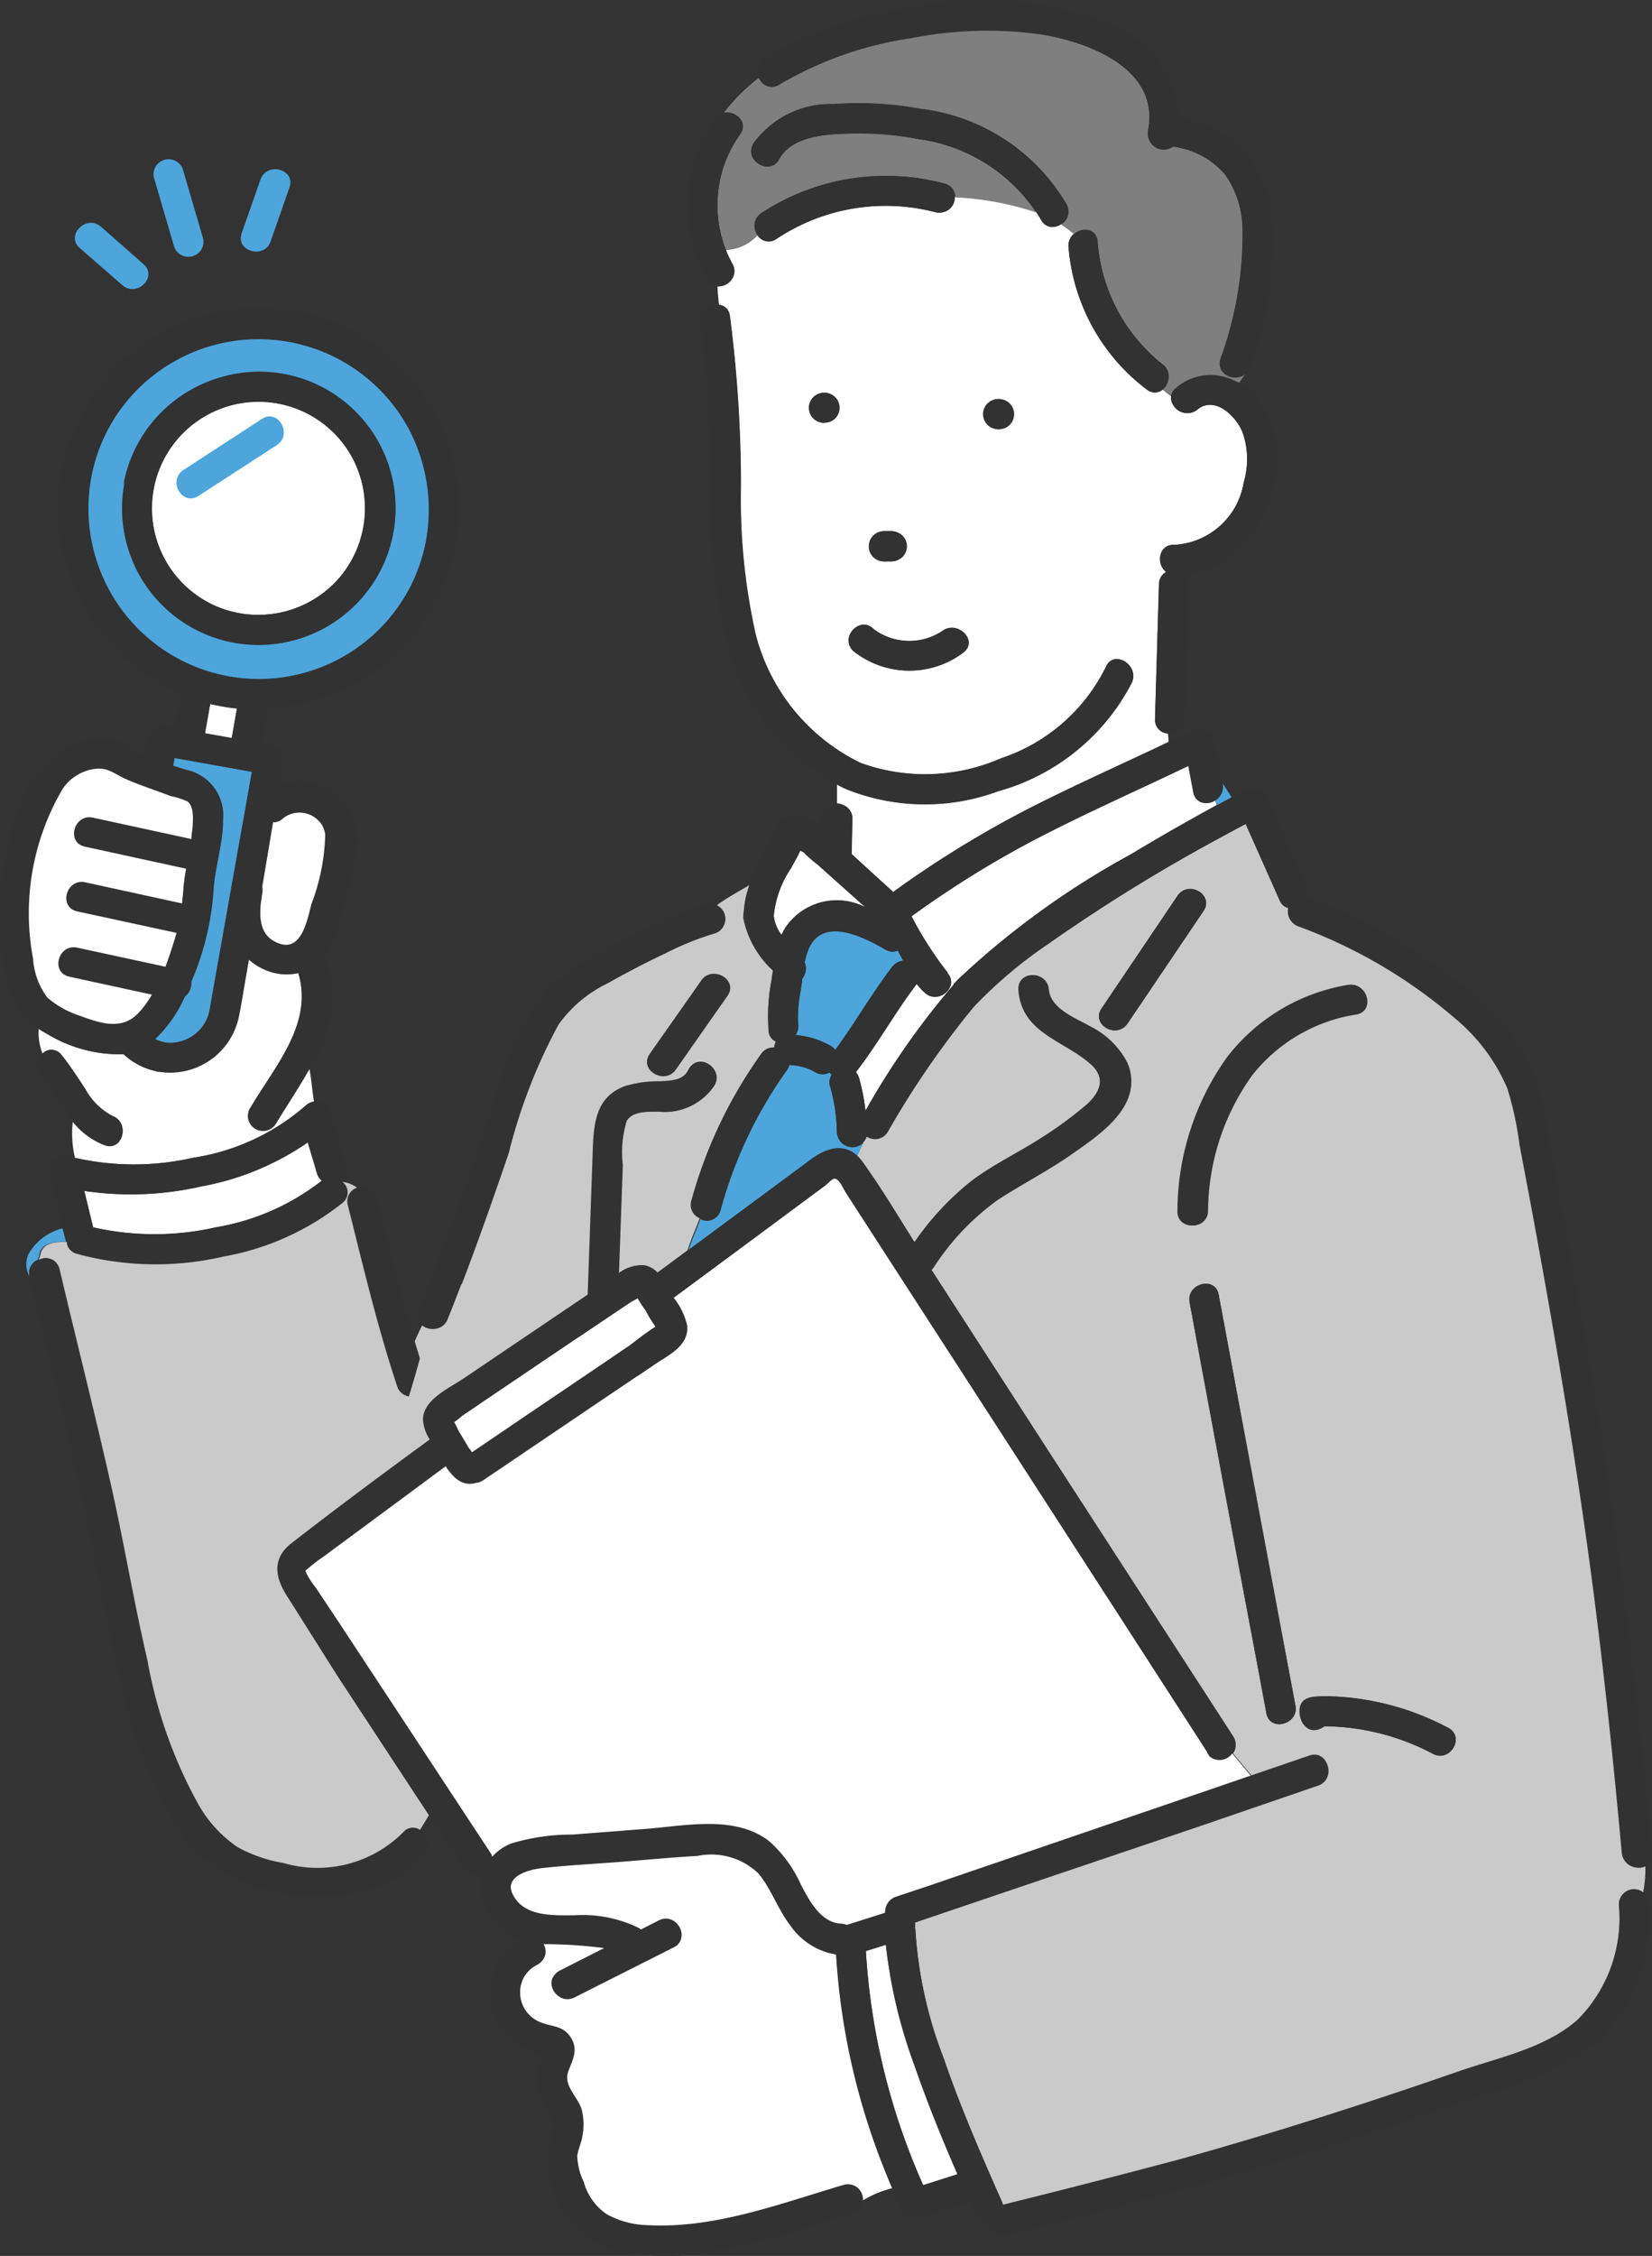
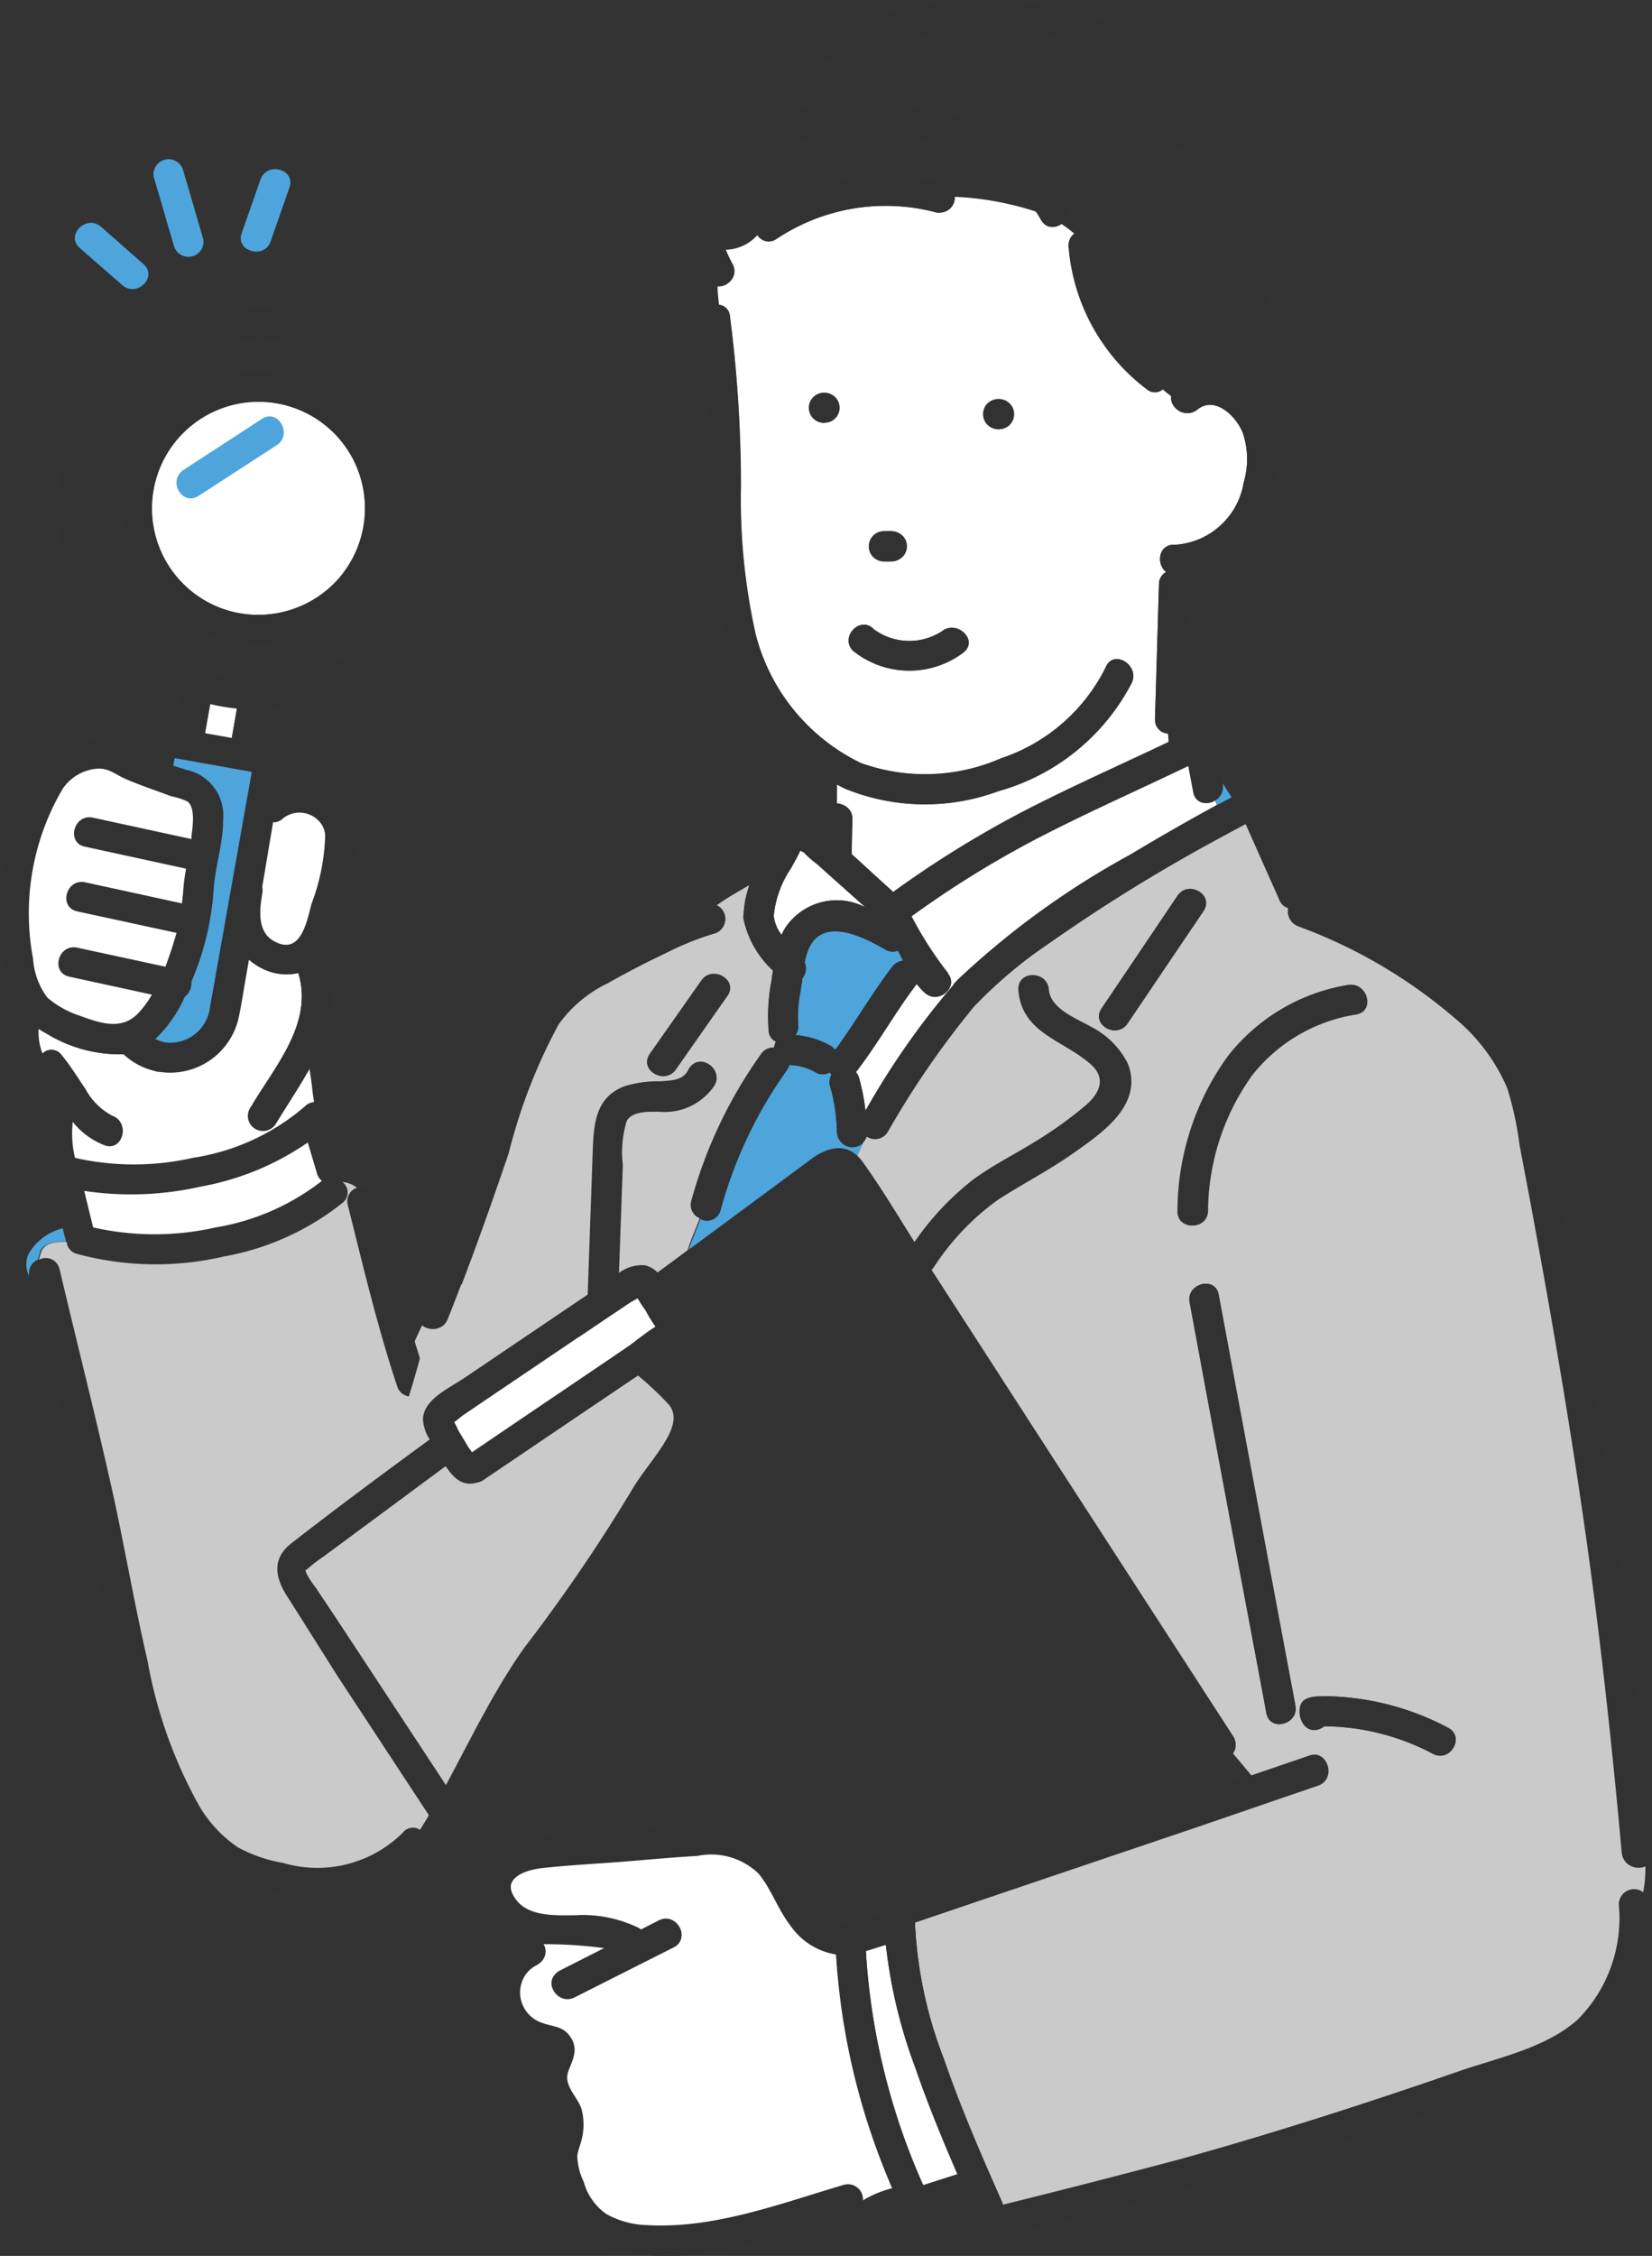
<svg xmlns="http://www.w3.org/2000/svg" viewBox="0 0 149.86 204.58">
  <rect x="0" y="0" width="149.86" height="204.58" fill="#333333" stroke="none" />
  <defs>
    <style>.cls-1{fill:#fff;}.cls-2{fill:#4da5dc;}.cls-3{fill:#323232;}.cls-4{fill:#cacaca;}.cls-5{fill:#7f7f7f;}</style>
  </defs>
  <g id="レイヤー_2" data-name="レイヤー 2">
    <g id="レイヤー_1-2" data-name="レイヤー 1">
      <g id="グループ_313" data-name="グループ 313">
        <g id="グループ_197" data-name="グループ 197">
          <g id="グループ_194" data-name="グループ 194">
            <path id="パス_6751" data-name="パス 6751" class="cls-1" d="M31.8,41.23a9.67,9.67,0,1,0-1,11.14A9.73,9.73,0,0,0,31.8,41.23Z" />
            <path id="パス_6752" data-name="パス 6752" class="cls-1" d="M23.76,80.37a1.62,1.62,0,0,1,0,.62c-.23,1.38-.53,3.42,1,4.32,2.5,1.44,3.05-1.64,3.5-3.35a18.89,18.89,0,0,0,1.24-6.25,2.4,2.4,0,0,0-3.89-1.64,1.36,1.36,0,0,1-.88.36Q24.29,77.4,23.76,80.37Z" />
            <path id="パス_6753" data-name="パス 6753" class="cls-1" d="M22.76,100.41c2.19-3.72,5.69-7.58,4.3-12.16a4.87,4.87,0,0,1-3.29-.42,5.28,5.28,0,0,1-1.19-.8l-.25,1.46c-.22,1.23-.4,2.48-.66,3.71a6.36,6.36,0,0,1-7.21,5l-.18,0L14,97.11a6.2,6.2,0,0,1-2.78-1.5,12.68,12.68,0,0,1-7-1.88,6.38,6.38,0,0,1-.71-.43,5.22,5.22,0,0,0,.35,2.25,1.12,1.12,0,0,1,1.59,0l.13.15c.8,1,1.46,2,2.17,3.1a5.92,5.92,0,0,0,2.45,2.43c1.64.61.93,3.24-.72,2.63a6.82,6.82,0,0,1-2.88-2.12A9.69,9.69,0,0,0,6.8,105,24.11,24.11,0,0,0,17.49,105a20.13,20.13,0,0,0,10.18-4.68,1.33,1.33,0,0,1,.82-.38c-.17-1-.23-2-.42-3-.92,1.66-2,3.27-3,4.89a1.37,1.37,0,1,1-2.35-1.4Z" />
            <path id="パス_6754" data-name="パス 6754" class="cls-2" d="M3.44,114.24c.07-.25.15-.52.21-.78.4-.8,1.4-.86,2.33-.84,0,0,0,0,0-.06l-.29-1.17a4.93,4.93,0,0,0-3.11,2.35,2.29,2.29,0,0,0,.12,2.07v0A1.31,1.31,0,0,1,3.44,114.24Z" />
            <path id="パス_6755" data-name="パス 6755" class="cls-1" d="M28.74,106.36l-.82-2.75a24.87,24.87,0,0,1-9.71,4A28.7,28.7,0,0,1,7.64,108l.81,3.31a25.14,25.14,0,0,0,11.12,0,21.3,21.3,0,0,0,9.54-4.15l.09-.07A1.28,1.28,0,0,1,28.74,106.36Z" />
            <path id="パス_6756" data-name="パス 6756" class="cls-1" d="M19.07,63.76l-.48,2.73,2.43.43.35-2,.13-.75A18.13,18.13,0,0,1,19.07,63.76Z" />
-             <path id="パス_6757" data-name="パス 6757" class="cls-2" d="M36.86,38.36a15.46,15.46,0,1,0-1.65,17.83A15.48,15.48,0,0,0,36.86,38.36Zm-5.41,17.2A12.38,12.38,0,0,1,11.25,44c0-.06,0-.11,0-.16a.85.85,0,0,1,0-.17A12.39,12.39,0,1,1,31.45,55.56Z" />
            <path id="パス_6758" data-name="パス 6758" class="cls-3" d="M40.51,39.73A18.2,18.2,0,1,0,14.22,61.8a17.62,17.62,0,0,0,2.22,1.1c-.05.34-.09.67-.15,1L15.91,66l-.84-.15a1.38,1.38,0,0,0-1.67,1c-.1.54-.19,1.08-.29,1.62L12.17,68c-.3-.13,0,0,.14.06a5.51,5.51,0,0,0-.88-.57A5.22,5.22,0,0,0,9.24,67,6.94,6.94,0,0,0,5,68.37a14,14,0,0,0-4.19,8,27.61,27.61,0,0,0-.61,10,19.13,19.13,0,0,0,1.06,4.42,5.52,5.52,0,0,0,2.23,2.5,4.7,4.7,0,0,1,.44-1.64,4.7,4.7,0,0,0-.44,1.64c.24.16.48.3.72.43a12.66,12.66,0,0,0,7,1.88A6.2,6.2,0,0,0,14,97.1l.25.07.18,0a6.37,6.37,0,0,0,7.21-5c.25-1.23.44-2.47.66-3.71L22.58,87a5.07,5.07,0,0,0,1.19.8,4.87,4.87,0,0,0,3.29.42c1.39,4.58-2.11,8.44-4.3,12.16a1.36,1.36,0,0,0,2.35,1.38c.95-1.62,2-3.23,3-4.88q-.06-.32-.15-.63.09.32.15.63a11.42,11.42,0,0,0,1.54-9.65,1.43,1.43,0,0,0-.25-.43,9.43,9.43,0,0,0,1.42-3.49c.78-2.88,2.48-6.69,1-9.61a5.2,5.2,0,0,0-6.45-2.57l.33-1.9a1.38,1.38,0,0,0-.95-1.68l-1-.18c.16-1.06.3-2.12.48-3.16a18.5,18.5,0,0,0,11-4.25A18.31,18.31,0,0,0,40.51,39.73ZM6.3,88.58l7.5,1.63a9.21,9.21,0,0,1-1.2,1.64c-1.53,1.64-3.5.94-5.42.25a8.74,8.74,0,0,1-2.87-1.61A6.63,6.63,0,0,1,3.05,87,22.15,22.15,0,0,1,5.7,71.54a4.14,4.14,0,0,1,3-1.8c1.1-.12,1.7.46,2.62.88,1.34.62,2.8,1.07,4.19,1.59a7.12,7.12,0,0,1,1.5.49c.59.45.5,1.57.46,2.21a10.57,10.57,0,0,1-.12,1.25L8.44,74.22c-1.71-.38-2.44,2.25-.72,2.63l9.18,2A15.46,15.46,0,0,0,16.63,81c0,.33-.06.65-.1,1L7.74,80.05C6,79.68,5.3,82.3,7,82.68l9,1.95c-.18.65-.38,1.29-.59,1.91-.13.38-.27.77-.42,1.16L7,86c-1.72-.4-2.45,2.23-.73,2.61Zm12.9,2c-.06.32-.11.65-.17,1a3.64,3.64,0,0,1-4,3,5.14,5.14,0,0,1-.94-.3,11.93,11.93,0,0,0,2.68-3.84,1.55,1.55,0,0,0,.6-1.37,25.25,25.25,0,0,0,2-8.06c.1-2.23.91-4.37.88-6.62a4.24,4.24,0,0,0-3.34-4.54c-.39-.11-.79-.23-1.19-.37l.13-.68,7,1.25Zm-.61-24,.48-2.73a18.13,18.13,0,0,0,2.43.41l-.13.75-.35,2Zm6.22,8a1.28,1.28,0,0,0,.87-.37,2.41,2.41,0,0,1,3.38.4,2.39,2.39,0,0,1,.51,1.24A18.88,18.88,0,0,1,28.34,82c-.46,1.71-1,4.79-3.5,3.35-1.57-.9-1.27-2.95-1.05-4.32a1.61,1.61,0,0,0,0-.62l1-5.94Zm10.4-18.25a15.49,15.49,0,1,1,1.65-17.83,15.67,15.67,0,0,1-1.65,17.82Z" />
            <path id="パス_6759" data-name="パス 6759" class="cls-3" d="M23.48,33.7a12.53,12.53,0,0,0-12.17,9.94c0,.06,0,.11,0,.17s0,.11,0,.16A12.38,12.38,0,1,0,23.48,33.7ZM20.05,55.16a9.67,9.67,0,1,1,12.46-5.65,10,10,0,0,1-1.69,2.86,9.78,9.78,0,0,1-10.77,2.79Z" />
            <path id="パス_6760" data-name="パス 6760" class="cls-2" d="M22.84,70l-7-1.25-.12.69,1.18.37a4.23,4.23,0,0,1,3.34,4.54c0,2.25-.78,4.39-.88,6.61a25.3,25.3,0,0,1-2,8.07,1.56,1.56,0,0,1-.6,1.37,11.89,11.89,0,0,1-2.68,3.83,4.5,4.5,0,0,0,.94.31,3.64,3.64,0,0,0,4-3c.06-.32.11-.65.17-1Z" />
            <path id="パス_6761" data-name="パス 6761" class="cls-2" d="M7.23,22.49l3.88,3.38C12.42,27,14.36,25.1,13,23.94L9.16,20.56C7.85,19.41,5.91,21.33,7.23,22.49Z" />
            <path id="パス_6762" data-name="パス 6762" class="cls-2" d="M15.81,22.41a1.37,1.37,0,0,0,2.63-.72l-1.86-6.36a1.37,1.37,0,0,0-2.63.73Z" />
            <path id="パス_6763" data-name="パス 6763" class="cls-2" d="M24.55,21.89,26.26,17c.58-1.66-2.05-2.37-2.63-.72l-1.71,4.88C21.34,22.81,24,23.53,24.55,21.89Z" />
-             <path id="パス_6764" data-name="パス 6764" class="cls-3" d="M30.87,107.06a1.33,1.33,0,0,0,.48-.57,4,4,0,0,0-1.25.16h0a4,4,0,0,1,1.25-.16,1.33,1.33,0,0,0,0-.86L30,100.88a1.4,1.4,0,0,0-1.46-1,7.22,7.22,0,0,0,.79,2.4,7.22,7.22,0,0,1-.79-2.4,1.35,1.35,0,0,0-.82.39A20.11,20.11,0,0,1,17.49,105,24.11,24.11,0,0,1,6.8,105a4.92,4.92,0,0,0,.67,1.36A4.92,4.92,0,0,1,6.8,105l-.64-.19a1.38,1.38,0,0,0-1.68,1,1.34,1.34,0,0,0,0,.69c.4,1.63.79,3.26,1.19,4.89a10.12,10.12,0,0,1,1.8-.38,10.12,10.12,0,0,0-1.8.38L6,112.57a1.87,1.87,0,0,0,.07.22,1.25,1.25,0,0,0,.91.92,27.46,27.46,0,0,0,13.36.22,23.89,23.89,0,0,0,10.75-4.87,1.22,1.22,0,0,0,.16-1.72A1.16,1.16,0,0,0,30.87,107.06Zm-1.75.06a21.33,21.33,0,0,1-9.55,4.18,25.14,25.14,0,0,1-11.12,0L7.65,108a28.63,28.63,0,0,0,10.56-.41,24.81,24.81,0,0,0,9.71-4l.82,2.75a1.41,1.41,0,0,0,.47.7Z" />
            <path id="パス_6765" data-name="パス 6765" class="cls-3" d="M38.62,125c-.37-1.12-.72-2.24-1-3.37a18.89,18.89,0,0,0-.92,2.75,18.89,18.89,0,0,1,.92-2.75c-1.28-4.31-2.34-8.71-3.43-13.07a1.37,1.37,0,0,0-2.63.73c1.38,5.5,2.69,11.06,4.48,16.43C36.55,127.37,39.18,126.66,38.62,125Z" />
            <path id="パス_6766" data-name="パス 6766" class="cls-3" d="M38.48,168.14a1.43,1.43,0,0,0-.17-2,1.21,1.21,0,0,0-.2-.14,39.61,39.61,0,0,1-3.75,5.08A10.44,10.44,0,0,0,38.48,168.14Z" />
            <path id="パス_6767" data-name="パス 6767" class="cls-3" d="M36.56,166.21A11,11,0,0,1,25.69,169a13,13,0,0,1-4.11-1.42A11.54,11.54,0,0,1,18,163.66a42.1,42.1,0,0,1-4.72-13.09c-1.16-5.1-2.06-10.25-3.19-15.37-1.51-6.73-3.21-13.42-4.79-20.13-.41-1.71-3-1-2.63.72v0a16,16,0,0,0,2.06,2.84,16,16,0,0,1-2.06-2.84c1.53,6.47,3.16,12.9,4.62,19.38,1.25,5.61,2.22,11.29,3.54,16.88a40.38,40.38,0,0,0,5.28,13.69A13.3,13.3,0,0,0,25,171.59a16.72,16.72,0,0,0,9.4-.54A38.13,38.13,0,0,0,38.11,166,1.14,1.14,0,0,0,36.56,166.21Z" />
            <path id="パス_6768" data-name="パス 6768" class="cls-1" d="M17,72.68a6.72,6.72,0,0,0-1.5-.48c-1.39-.53-2.85-1-4.2-1.6-.91-.42-1.51-1-2.61-.88a4.18,4.18,0,0,0-3,1.81A22.23,22.23,0,0,0,3,86.94,6.56,6.56,0,0,0,4.3,90.47a8.49,8.49,0,0,0,2.87,1.62c1.91.7,3.89,1.4,5.41-.25a8.74,8.74,0,0,0,1.2-1.64l-7.5-1.63c-1.72-.38-1-3,.73-2.63l8,1.73c.14-.39.28-.78.41-1.16.21-.63.41-1.25.59-1.91L7,82.65c-1.72-.38-1-3,.72-2.64l8.8,1.92c0-.32.07-.65.09-1a17.3,17.3,0,0,1,.27-2.15l-9.18-2c-1.72-.37-1-3,.73-2.63l8.93,1.94c0-.41.1-.82.12-1.25C17.51,74.26,17.6,73.14,17,72.68Z" />
            <path id="パス_6769" data-name="パス 6769" class="cls-3" d="M10.2,101.19a5.92,5.92,0,0,1-2.45-2.43c-.71-1.05-1.37-2.12-2.17-3.1A1.14,1.14,0,0,0,4,95.41l-.15.13a21.85,21.85,0,0,0,3.63,5.38,21.85,21.85,0,0,1-3.63-5.38,1.47,1.47,0,0,0-.2,2c1.07,1.31,1.88,2.84,2.95,4.1,0-.52.06-1.06.06-1.59,0,.53,0,1.07-.06,1.59a6.7,6.7,0,0,0,2.88,2.13C11.12,104.43,11.83,101.79,10.2,101.19Z" />
          </g>
          <g id="グループ_195" data-name="グループ 195">
            <path id="パス_6770" data-name="パス 6770" class="cls-4" d="M69.73,93.58A17.19,17.19,0,0,1,70,88.83c0-.27.08-.54.11-.81a8.56,8.56,0,0,1-2.63-4.78,7.05,7.05,0,0,1,.54-3c-1,.6-2.09,1.18-3,1.86a1.37,1.37,0,0,1,.64,1.83,1.32,1.32,0,0,1-.83.72,26.52,26.52,0,0,0-4.42,1.78c-1.79.85-3.54,1.75-5.26,2.73a11.71,11.71,0,0,0-4.48,3.75,49.79,49.79,0,0,0-4.52,11.66c-1.36,4-2.77,8-4.27,11.92a6.59,6.59,0,0,1-.82-.85,32,32,0,0,0-3.44,6c.15.52.31,1,.47,1.55-.31,1.16-.65,2.31-1,3.45a1.32,1.32,0,0,1-1.06-.92c-1.79-5.37-3.1-10.94-4.48-16.43a1.3,1.3,0,0,1,.83-1.58,2.46,2.46,0,0,0-1.32-.52,1.18,1.18,0,0,1,.24,1.66,1.45,1.45,0,0,1-.21.22,24,24,0,0,1-10.75,4.87,27.34,27.34,0,0,1-13.36-.23,1.24,1.24,0,0,1-.91-.91,1.09,1.09,0,0,1,0-.17c-.93,0-1.92,0-2.32.85-.07.25-.15.51-.22.77a1.27,1.27,0,0,1,1.73.48,1.51,1.51,0,0,1,.14.35c1.58,6.71,3.29,13.4,4.79,20.13,1.13,5.11,2,10.28,3.19,15.38A42.13,42.13,0,0,0,18,163.64a11.54,11.54,0,0,0,3.57,3.88,13,13,0,0,0,4.11,1.42,11,11,0,0,0,10.87-2.75,1.15,1.15,0,0,1,1.55-.25c3.33-5.3,5.66-11.12,9.45-16.5A152.28,152.28,0,0,0,57.39,135c1.63-2.72,4.9-5.72,3.27-7.63A28.13,28.13,0,0,0,49.51,120l3.8-2.56.45-12.85c.09-2.5.18-5.07,2.88-6.06a10.57,10.57,0,0,1,3.16-.43c1,0,2.15-.1,2.63-1.07.77-1.57,3.12-.19,2.35,1.38a5.33,5.33,0,0,1-5,2.41c-1,0-2.42-.08-3,.87a9.37,9.37,0,0,0-.37,4l-.35,9.82a3.35,3.35,0,0,1,2.3-.72,2.21,2.21,0,0,1,1.21.67l2.8-2.07c.3-1,.75-1.95,1.1-2.91a1.31,1.31,0,0,1-.77-1.55A41.82,41.82,0,0,1,69,95.64,1.33,1.33,0,0,1,70.22,95a1.48,1.48,0,0,1,.17-.54A1.08,1.08,0,0,1,69.73,93.58ZM66,90.29,61.31,97c-1,1.42-3.37.06-2.36-1.38l4.68-6.66c1-1.42,3.35-.06,2.34,1.38Z" />
            <path id="パス_6771" data-name="パス 6771" class="cls-1" d="M110.24,72.56a1.24,1.24,0,0,1-1.73-.24,1.38,1.38,0,0,1-.23-.51l-.45-2.39c-4.35,2.08-8.75,4-13,6.21a91,91,0,0,0-12.14,7.45,33.37,33.37,0,0,0,3.19,5,1.45,1.45,0,0,1,.21.22,4.33,4.33,0,0,0-.85-1.58A4.33,4.33,0,0,1,86,88.33a1.13,1.13,0,0,1,.23.58,3.84,3.84,0,0,0,.21.4l.42-.45a75.26,75.26,0,0,1,15.65-11.35q3.89-2.34,7.87-4.51A3.38,3.38,0,0,1,110.24,72.56Z" />
            <path id="パス_6772" data-name="パス 6772" class="cls-1" d="M78.51,100.73a74,74,0,0,1,8-11.43,3,3,0,0,1-.21-.4,1.45,1.45,0,0,1-1.42,1.47A1.5,1.5,0,0,1,83.9,90a7.2,7.2,0,0,1-.75-.81c-2,2.59-3.55,5.44-5.53,8a1.35,1.35,0,0,1,.31.56A19.59,19.59,0,0,1,78.51,100.73Z" />
-             <path id="パス_6773" data-name="パス 6773" class="cls-1" d="M109.48,158.86l-.33-.52-18.47-28.6L80,113.23l-3.23-5c-.28-.43-.67-1.4-1.09-1.33-.25,0-.64.48-.83.62l-1.77,1.31-5.79,4.29-6.22,4.6a6.46,6.46,0,0,1,1.23,2.54c.19,1.77-1.61,2.6-2.85,3.43l-6,4.08-9.63,6.51a1.33,1.33,0,0,1-.6.22c-1.32.39-2.14-.48-2.8-1.5l-6,4.44-5.12,3.78a15.27,15.27,0,0,0-1.31,1c-.35.34-.36.1-.2.53a8.36,8.36,0,0,0,.85,1.28l2,3.05,5.72,8.69,8.11,12.34a1.33,1.33,0,0,1,.18.38,4.52,4.52,0,0,1,1.75-1.21,19.44,19.44,0,0,1,5.57-.8l6.68-.52c3.56-.28,8-1.25,11.1,1.1a11.69,11.69,0,0,1,2.93,4c.77,1.44,1.78,3.42,3.64,3.5a1.72,1.72,0,0,1,.5.11h0l3.47-1.09v-.15a1.43,1.43,0,0,1,1-1.32l3-1,29.24-10-1.75-2.09a1.42,1.42,0,0,1-2,.31A1.46,1.46,0,0,1,109.48,158.86Z" />
            <path id="パス_6774" data-name="パス 6774" class="cls-1" d="M71.69,174.61c-1.13-1.46-1.71-3.28-2.88-4.7a6.17,6.17,0,0,0-5.55-1.6c-2.35.13-4.69.36-7,.54s-4.72.3-7.07.56c-1.63.18-3.9,1-2.37,3,1.18,1.52,3.56,1.37,5.27,1.37a11.82,11.82,0,0,1,5.8,1.13,1.88,1.88,0,0,1,.23.16l1.63-.82c1.56-.79,2.94,1.56,1.37,2.35l-9,4.54c-1.57.79-3-1.56-1.38-2.35l4.16-2.11a42.15,42.15,0,0,0-5.72-.37,1.25,1.25,0,0,1-.26,1.75,1,1,0,0,1-.17.12,2.89,2.89,0,0,0,.43,5.38c1,.31,2,.39,2.56,1.36s.13,1.95-.25,3c-.49,1.31.83,2.29,1.2,3.46a5.56,5.56,0,0,1,.06,2.5c-.1.58-.38,1.15-.45,1.72a5.66,5.66,0,0,0,.58,2.35A5.3,5.3,0,0,0,55,200.84a8,8,0,0,0,3.71,1c6.09.34,12.08-2,17.82-3.66a1.32,1.32,0,0,1,1.64.9,1.35,1.35,0,0,1,0,.53,9.66,9.66,0,0,1,2.77-1.17,62.36,62.36,0,0,1-5.1-21.19A6.25,6.25,0,0,1,71.69,174.61Z" />
            <path id="パス_6775" data-name="パス 6775" class="cls-4" d="M147.12,168.08c-.71-7.88-1.54-15.74-2.55-23.58-1.56-12-3.61-24-5.83-35.93l-.9-4.76a30.48,30.48,0,0,0-1.1-5.1,16.83,16.83,0,0,0-4.8-6.4A46.13,46.13,0,0,0,117.75,84a1.45,1.45,0,0,1-.89-1.65,1.15,1.15,0,0,1-.78-.69L113,74.72,110.62,76A155,155,0,0,0,95,85.66a41.75,41.75,0,0,0-6.66,5.65,81,81,0,0,0-7.81,11.35,1.34,1.34,0,0,1-1.85.45l-.08,0a1.11,1.11,0,0,1-.28.48c-.21.43-.41.87-.58,1.3a4.1,4.1,0,0,1,.5.59c1.65,2.33,3.15,4.8,4.68,7.23a25.43,25.43,0,0,1,5.22-5.59c1.86-1.39,4-2.4,5.91-3.64a36.07,36.07,0,0,0,4.29-3.08c1.43-1.25,2.12-2.64.47-4-2.48-2.11-6.11-2.75-6.43-6.59-.15-1.75,2.57-1.74,2.72,0s2.48,2.6,3.78,3.36a7.53,7.53,0,0,1,3.35,3.3c1.61,3.72-2.36,6.35-4.95,8.17-2.18,1.53-4.54,2.73-6.77,4.18a22.76,22.76,0,0,0-5.83,6.15,1.42,1.42,0,0,1-.2.22l10.78,16.69,16.59,25.69a1.17,1.17,0,0,1,0,1.44l1.75,2.09,5.25-1.8c1.67-.57,2.38,2.06.73,2.63l-10.93,3.75L83,174.35a38.85,38.85,0,0,0,2.62,12.36c1.5,4.39,3.36,8.65,5.24,12.89a1.33,1.33,0,0,1,.1.34q8.08-2,16.12-4.14c8.54-2.37,17-5.09,25.36-8,3.55-1.22,7.81-2.08,10.69-4.66a13.06,13.06,0,0,0,3.72-10.43,1.37,1.37,0,0,1,1.38-1.35,1.46,1.46,0,0,1,.82.29,11.35,11.35,0,0,0,.21-2.47,1.47,1.47,0,0,1-2-.64A1.4,1.4,0,0,1,147.12,168.08ZM102.28,92.82c-1,1.45-3.34.09-2.35-1.37l6.89-10.22c1-1.45,3.34-.08,2.36,1.38Zm12.6,62.55-.86-4.61q-3.06-16.32-6.1-32.63c-.32-1.72,2.31-2.45,2.63-.73l.86,4.62q3,16.32,6.1,32.63C117.83,156.37,115.2,157.1,114.88,155.37Zm-1.34-57.86a21.3,21.3,0,0,0-4,12.31c-.07,1.75-2.79,1.75-2.73,0a24.1,24.1,0,0,1,4.54-14,17.39,17.39,0,0,1,10.93-6.5c1.72-.29,2.45,2.34.73,2.63a14.94,14.94,0,0,0-9.52,5.54ZM130,159.05a21.27,21.27,0,0,0-9.82-2.5,1.37,1.37,0,0,1,0-2.73,24.46,24.46,0,0,1,11.2,2.87c1.56.83.17,3.18-1.38,2.36Z" />
            <path id="パス_6776" data-name="パス 6776" class="cls-2" d="M75.91,102.64a15.76,15.76,0,0,0-.61-4.1,1.27,1.27,0,0,1,.15-1.07,1.26,1.26,0,0,1-.2-.2,1.27,1.27,0,0,1-1.25,0,4.86,4.86,0,0,0-2.41-.67,1.51,1.51,0,0,1-.2.45,39.63,39.63,0,0,0-6,12.63,1.28,1.28,0,0,1-1.53,1,1.51,1.51,0,0,1-.33-.13c-.34,1-.8,1.92-1.1,2.91l6.68-4.95,4.44-3.28c1.35-1,2.92-1.5,4.19-.31.18-.43.38-.87.59-1.29a1.41,1.41,0,0,1-2,0A1.46,1.46,0,0,1,75.91,102.64Z" />
            <path id="パス_6777" data-name="パス 6777" class="cls-2" d="M110.24,72.55a3.52,3.52,0,0,0,.18.45l1.31-.69c-.28-.42-.54-.85-.82-1.28v0A1.38,1.38,0,0,1,110.24,72.55Z" />
            <path id="パス_6778" data-name="パス 6778" class="cls-1" d="M112.82,43.76a7.43,7.43,0,0,0-.08-4.5c-.58-1.5-2.53-3.42-4.13-2.11a1.46,1.46,0,0,1-2.37-1.23,6.16,6.16,0,0,1-.75-.6,1.13,1.13,0,0,1-1.45,0,18,18,0,0,1-7.1-12.81,1.39,1.39,0,0,1,.5-1.33,9.28,9.28,0,0,0-1.18-.88,1.22,1.22,0,0,1-1.72-.21,1.64,1.64,0,0,1-.14-.22c-.11-.23-.25-.44-.37-.66a27.46,27.46,0,0,0-7.41-1.36,1.34,1.34,0,0,1-1.27,1.42,1.2,1.2,0,0,1-.42,0,17.87,17.87,0,0,0-14.5,2.4,1.21,1.21,0,0,1-1.67-.26l-.05-.09a4,4,0,0,1-2.88,1.33,13.62,13.62,0,0,0,.6,1.28,1.38,1.38,0,0,1-.59,1.88,1.31,1.31,0,0,1-.75.16c0,.56.09,1.12.13,1.69a1.07,1.07,0,0,1,1,1,119.84,119.84,0,0,1,1,15.38,56.12,56.12,0,0,0,1.34,13.49,17.92,17.92,0,0,0,9.53,11.67,17.15,17.15,0,0,0,12.75-.43,16.32,16.32,0,0,0,9.51-8.27c.68-1.61,3-.22,2.35,1.38a19.53,19.53,0,0,1-12.14,9.88,19.16,19.16,0,0,1-13.84-.21c-.27-.12-.53-.25-.79-.39v1.77a1.29,1.29,0,0,1,1.4,1.17.76.76,0,0,1,0,.15c0,1-.06,2.06-.06,3.1v.12c1.2,1.08,2.37,2.17,3.57,3.25a2,2,0,0,1,.2.21A92.62,92.62,0,0,1,93.4,73.28c4.14-2.11,8.4-4,12.6-6q0-.37-.06-.75a1.23,1.23,0,0,1-1.17-1.28v0L105.13,53a1.26,1.26,0,0,1,.65-1.13c-.93-.7-.68-2.54.75-2.46A6.73,6.73,0,0,0,112.82,43.76ZM79.25,48.59a1.38,1.38,0,0,1,1-.41l.63,0a1.46,1.46,0,0,1,1,.4,1.36,1.36,0,0,1,0,1.92h0a1.46,1.46,0,0,1-1,.4h-.63a1.48,1.48,0,0,1-1-.4,1.36,1.36,0,0,1,0-1.93h0ZM74.81,38.35A1.37,1.37,0,1,1,76.11,37a1.37,1.37,0,0,1-1.3,1.31ZM87.42,59.17A8.14,8.14,0,0,1,77.36,59c-1.2-1.28.73-3.21,1.93-1.93a5.45,5.45,0,0,0,6.2.17c1.37-1.06,3.31.86,1.92,1.93Zm3.25-20.25a1.37,1.37,0,1,1,1.24-1.26,1.38,1.38,0,0,1-1.24,1.25Z" />
-             <path id="パス_6779" data-name="パス 6779" class="cls-5" d="M67.15,12.17a11.08,11.08,0,0,0-1.3,10.49,4.1,4.1,0,0,0,2.87-1.33A1.4,1.4,0,0,1,69,19.38l.07-.05a20.61,20.61,0,0,1,16.6-2.68,1.25,1.25,0,0,1,1,1.25A27.16,27.16,0,0,1,94,19.27a15.37,15.37,0,0,0-10.62-6.64,29.34,29.34,0,0,0-6.61-.5c-2,.06-5,.27-6.1,2.3-.84,1.54-3.2.16-2.36-1.38A8.59,8.59,0,0,1,75.6,9.47a30.74,30.74,0,0,1,7.84.41,17.84,17.84,0,0,1,13.31,8.68,1.35,1.35,0,0,1-.5,1.81,8.41,8.41,0,0,1,1.18.88c.72-.61,1.95-.56,2.13.6A15.65,15.65,0,0,0,105.41,33a1.47,1.47,0,0,1,.33,2,1.6,1.6,0,0,1-.25.27,4.29,4.29,0,0,0,.75.6,1.15,1.15,0,0,1,.44-.7,4.78,4.78,0,0,1,5.7-.41c.21-.31.44-.61.62-.93-.88.87-2.75.14-2.29-1.3a33,33,0,0,0,2-11.81,8.88,8.88,0,0,0-1.6-4.93,7.43,7.43,0,0,0-4.73-2.52,1.45,1.45,0,0,1-2-.34,1.48,1.48,0,0,1-.25-1.08c1.13-5.65-5.39-8.09-9.81-8.78a35.15,35.15,0,0,0-11.71.35A33.39,33.39,0,0,0,70.69,7.68,1.25,1.25,0,0,1,69,7.34a1.59,1.59,0,0,1-.15-.29,16.83,16.83,0,0,0-3.21,3.21C66.67,10,67.94,11.05,67.15,12.17Z" />
            <path id="パス_6780" data-name="パス 6780" class="cls-1" d="M80.36,176.36l-1.81.57a60.9,60.9,0,0,0,5.2,21.23l3.11-1c-1.38-3.21-2.71-6.45-3.85-9.75A46.1,46.1,0,0,1,80.36,176.36Z" />
            <path id="パス_6781" data-name="パス 6781" class="cls-1" d="M78.51,82.29l-4.4-3.93a8.58,8.58,0,0,1-1.19-1.06.9.9,0,0,1-.32-.17c-.23.54-.56,1.06-.82,1.58a9.33,9.33,0,0,0-1.59,4.35,3.44,3.44,0,0,0,.71,1.73,6.25,6.25,0,0,1,.33-.63A5.62,5.62,0,0,1,78.51,82.29Z" />
            <path id="パス_6782" data-name="パス 6782" class="cls-2" d="M75.77,95.22c1.79-2.46,3.31-5.11,5.16-7.53a1.44,1.44,0,0,1,1-.56l-.49-.92a1.21,1.21,0,0,1-1.14-.1c-2.25-1.31-6.12-3.17-7.15.53Q73,87,73,87.3a1.48,1.48,0,0,1-.23,1.46c0,.33-.08.67-.13,1a11.58,11.58,0,0,0-.25,3.11,1.47,1.47,0,0,1-.22,1,7.6,7.6,0,0,1,3.22,1A1.53,1.53,0,0,1,75.77,95.22Z" />
            <path id="パス_6783" data-name="パス 6783" class="cls-3" d="M115.71,43.14a8.85,8.85,0,0,0-1.3-6.47,5.2,5.2,0,0,0-7.11-1.87,4.14,4.14,0,0,0-.61.42c-1.36,1.12.58,3,1.92,1.93,1.6-1.31,3.55.61,4.13,2.11a7.43,7.43,0,0,1,.08,4.5,6.75,6.75,0,0,1-6.28,5.65c-1.44-.08-1.69,1.75-.75,2.46a1.26,1.26,0,0,0-.65,1.13l-.36,12.21a1.37,1.37,0,0,0,2.73,0L107.86,53a1.24,1.24,0,0,0-.29-.88C112,51.75,115.11,47.34,115.71,43.14Z" />
            <path id="パス_6784" data-name="パス 6784" class="cls-3" d="M106.82,81.23,99.93,91.45c-1,1.46,1.37,2.82,2.35,1.38l6.9-10.22C110.16,81.15,107.8,79.78,106.82,81.23Z" />
            <path id="パス_6785" data-name="パス 6785" class="cls-3" d="M90.66,36.19A1.37,1.37,0,1,0,92,37.54,1.37,1.37,0,0,0,90.66,36.19Z" />
            <path id="パス_6786" data-name="パス 6786" class="cls-3" d="M74.81,38.34A1.36,1.36,0,1,0,73.45,37,1.36,1.36,0,0,0,74.81,38.34Z" />
            <path id="パス_6787" data-name="パス 6787" class="cls-3" d="M80.84,50.92a1.36,1.36,0,0,0,1.37-1.36h0a1.42,1.42,0,0,0-.4-1,1.46,1.46,0,0,0-1-.4l-.63,0a1.38,1.38,0,0,0-1.37,1.37,1.34,1.34,0,0,0,.41,1,1.44,1.44,0,0,0,1,.4Z" />
            <path id="パス_6788" data-name="パス 6788" class="cls-3" d="M40.62,119.61c2-5,3.76-10,5.48-15A50,50,0,0,1,50.62,92.9a11.89,11.89,0,0,1,4.48-3.75c1.73-1,3.48-1.88,5.26-2.72a24.91,24.91,0,0,1,4.42-1.78A1.37,1.37,0,0,0,64.05,82a25.37,25.37,0,0,0-3.85,1.5c-1.7.75-3.37,1.6-5,2.49a20.43,20.43,0,0,0-5.41,3.6,27,27,0,0,0-5.08,10.58q-2.14,6.47-4.5,12.88c-.72,1.94-1.44,3.89-2.2,5.82C37.35,120.53,40,121.23,40.62,119.61Z" />
            <path id="パス_6789" data-name="パス 6789" class="cls-3" d="M144.74,127c-1-6.24-2.13-12.46-3.29-18.68l-.81-4.32a43.14,43.14,0,0,0-1.18-5.73A18.16,18.16,0,0,0,135,91.45a47.24,47.24,0,0,0-16.51-10.09,1.42,1.42,0,0,0,0-1.09l-3.63-8.11a1.39,1.39,0,0,0-1.86-.5c-3.53,1.82-7,3.79-10.4,5.83A75.3,75.3,0,0,0,86.9,88.85a70,70,0,0,0-8.39,11.88,17.94,17.94,0,0,0-.57-2.92,1.45,1.45,0,0,0-.3-.56c2-2.58,3.57-5.44,5.52-8a5.81,5.81,0,0,0,.75.81c1.32,1.15,3.26-.77,1.93-1.93a33.37,33.37,0,0,1-3.19-5,91,91,0,0,1,12.14-7.45c4.29-2.19,8.7-4.14,13-6.21l.45,2.38c.33,1.73,3,1,2.63-.72q-.37-2-.75-4a1.37,1.37,0,0,0-1.71-.93,1.48,1.48,0,0,0-.29.12c-4.89,2.39-9.89,4.55-14.75,7A92.05,92.05,0,0,0,81,80.9a2.09,2.09,0,0,0-.2-.22c-1.2-1.07-2.38-2.16-3.57-3.25v-.12c0-1,0-2.07,0-3.1a1.36,1.36,0,0,0-2.72,0v.86l-.52-.43a2.3,2.3,0,0,0-2.85-.44c-.8.57-1.15,1.9-1.58,2.74a12.66,12.66,0,0,0-2.14,6.29A8.62,8.62,0,0,0,70.13,88c0,.26-.07.53-.11.8a16.49,16.49,0,0,0-.27,4.75,1.09,1.09,0,0,0,.64.91,1.41,1.41,0,0,0-.16.54,1.35,1.35,0,0,0-1.19.61,42.11,42.11,0,0,0-6.29,13.28c-.41,1.71,2.22,2.44,2.63.73A39.63,39.63,0,0,1,71.4,97a1.51,1.51,0,0,0,.2-.45,4.75,4.75,0,0,1,2.41.66,1.24,1.24,0,0,0,1.25,0,1.26,1.26,0,0,0,.2.2,1.24,1.24,0,0,0-.15,1.06,15.83,15.83,0,0,1,.61,4.1,1.38,1.38,0,0,0,2.67.43,1.35,1.35,0,0,0,1.88-.32l0-.07a80.28,80.28,0,0,1,7.81-11.36A41.24,41.24,0,0,1,95,85.66,155.18,155.18,0,0,1,110.63,76c.78-.43,1.57-.86,2.37-1.28l3.09,6.92a1.13,1.13,0,0,0,.78.69,1.43,1.43,0,0,0,.89,1.64A46.44,46.44,0,0,1,132,92.3a17,17,0,0,1,4.8,6.41,30.58,30.58,0,0,1,1.1,5.09c.29,1.59.6,3.18.9,4.77,2.22,11.93,4.27,23.89,5.83,35.92q1.5,11.76,2.54,23.58c.16,1.74,2.89,1.76,2.73,0C148.61,154.32,147,140.6,144.74,127ZM70.19,83.05a9.26,9.26,0,0,1,1.59-4.36c.26-.5.59-1,.82-1.57a1.17,1.17,0,0,0,.31.17,10.11,10.11,0,0,0,1.2,1.06l4.4,3.93a5.62,5.62,0,0,0-7.28,1.86,4.76,4.76,0,0,0-.33.63A3.41,3.41,0,0,1,70.19,83.05Zm2,10.8a1.46,1.46,0,0,0,.22-1,11.61,11.61,0,0,1,.25-3.11c0-.32.09-.65.13-1A1.46,1.46,0,0,0,73,87.29c.05-.23.1-.45.16-.66,1-3.7,4.9-1.85,7.14-.53a1.27,1.27,0,0,0,1.15.1l.48.92a1.43,1.43,0,0,0-1,.56c-1.84,2.42-3.36,5.07-5.16,7.53a1.35,1.35,0,0,0-.4-.35,7.67,7.67,0,0,0-3.23-1Z" />
            <path id="パス_6790" data-name="パス 6790" class="cls-3" d="M122.33,89.33a17.37,17.37,0,0,0-10.92,6.5,24,24,0,0,0-4.54,14c-.07,1.75,2.66,1.75,2.72,0a21.3,21.3,0,0,1,4-12.31A14.93,14.93,0,0,1,123.06,92C124.78,91.67,124.05,89.05,122.33,89.33Z" />
            <path id="パス_6791" data-name="パス 6791" class="cls-3" d="M110.55,117.4c-.32-1.72-3-1-2.63.73q3,16.31,6.1,32.63l.86,4.61c.32,1.73,3,1,2.63-.72q-3.06-16.32-6.1-32.63Z" />
            <path id="パス_6792" data-name="パス 6792" class="cls-3" d="M146.87,172.74a13,13,0,0,1-3.72,10.43c-2.88,2.58-7.14,3.45-10.69,4.67-8.39,2.87-16.82,5.6-25.36,8-5.35,1.48-10.73,2.84-16.12,4.14a1.26,1.26,0,0,0-.1-.33c-1.88-4.26-3.73-8.51-5.24-12.9A38.8,38.8,0,0,1,83,174.35l25.59-8.77,10.93-3.75c1.65-.57.94-3.2-.73-2.63L84.3,171l-3,1a1.42,1.42,0,0,0-1,1.31v.15l-3.48,1.1h0a1.72,1.72,0,0,0-.5-.11c-1.86-.08-2.88-2.06-3.65-3.5a11.57,11.57,0,0,0-2.92-4c-3.08-2.36-7.55-1.38-11.1-1.1l-6.69.52a19,19,0,0,0-5.56.8,4.52,4.52,0,0,0-1.75,1.21,1.38,1.38,0,0,0-.18-.39l-8.12-12.34-5.7-8.66-2-3a8.3,8.3,0,0,1-.84-1.28c-.17-.43-.16-.19.2-.53a12.68,12.68,0,0,1,1.31-1l5.11-3.78,6-4.44c.66,1,1.48,1.88,2.79,1.5a1.28,1.28,0,0,0,.6-.22l9.63-6.51,6.05-4.08c1.23-.83,3-1.66,2.84-3.43a6.33,6.33,0,0,0-1.23-2.54l6.22-4.6,5.79-4.29,1.77-1.31c.19-.14.59-.57.83-.62.42-.07.81.9,1.09,1.33l3.23,5,10.66,16.51,18.47,28.6.33.52c1,1.47,3.32.1,2.36-1.38L95.26,131.81,84.48,115.12a1.37,1.37,0,0,0,.19-.22,22.64,22.64,0,0,1,5.84-6.15c2.22-1.46,4.59-2.65,6.77-4.18,2.59-1.82,6.55-4.46,5-8.18a7.63,7.63,0,0,0-3.35-3.3c-1.3-.75-3.63-1.59-3.78-3.35s-2.88-1.75-2.73,0c.33,3.83,3.95,4.48,6.43,6.59,1.65,1.4,1,2.8-.47,4a36,36,0,0,1-4.28,3.08c-2,1.25-4.06,2.25-5.91,3.63a25.53,25.53,0,0,0-5.23,5.6c-1.53-2.43-3-4.9-4.68-7.24-1.35-1.9-3.17-1.41-4.7-.28l-4.44,3.29-9.48,7a2.21,2.21,0,0,0-1.21-.67,3.35,3.35,0,0,0-2.3.72l.35-9.82a9.59,9.59,0,0,1,.36-4c.57-.94,2-.82,3-.86a5.33,5.33,0,0,0,5-2.41c.77-1.57-1.58-3-2.36-1.38-.47,1-1.66,1-2.62,1.07a10.26,10.26,0,0,0-3.16.43c-2.71,1-2.79,3.56-2.88,6l-.45,12.86-11.37,7.68c-1.27.85-3.61,1.9-3.65,3.66a3.7,3.7,0,0,0,.61,1.85c-4.22,3.09-8.42,6.2-12.54,9.41-1.93,1.5-1.39,3.33-.27,5L30.62,152l10.75,16.37.73,1.1a1.34,1.34,0,0,0,1.7.5A4.63,4.63,0,0,0,45,174.47a5.43,5.43,0,0,0,2.25,1.45,5.63,5.63,0,0,0,1.25,10.27,5.29,5.29,0,0,1,.79.17c-.12,0-.3.75-.21.34a9,9,0,0,0-.43,1.45,4.57,4.57,0,0,0,.4,2.06c.27.65.86,1.29,1.06,1.95a4.35,4.35,0,0,1-.28,2.31,5,5,0,0,0-.09,2.36,8.67,8.67,0,0,0,6,7.26,23.28,23.28,0,0,0,10.85-.33c3.63-.75,7.14-1.92,10.69-3a1.36,1.36,0,0,0-.72-2.63c-5.75,1.7-11.74,4-17.83,3.66a8,8,0,0,1-3.71-1,5.22,5.22,0,0,1-2.07-2.94,5.62,5.62,0,0,1-.58-2.35c.07-.57.35-1.14.45-1.71a5.6,5.6,0,0,0-.06-2.51c-.37-1.17-1.69-2.15-1.2-3.46.38-1,.91-1.92.25-3s-1.58-1-2.56-1.35a2.91,2.91,0,0,1-1.95-3.61,2.86,2.86,0,0,1,1.52-1.78,1.25,1.25,0,0,0,.54-1.68.78.78,0,0,0-.11-.18,42.14,42.14,0,0,1,5.72.36l-4.16,2.11c-1.57.79-.19,3.15,1.38,2.35l8.95-4.53c1.57-.79.19-3.15-1.37-2.36l-1.63.83a1.19,1.19,0,0,0-.23-.16,11.6,11.6,0,0,0-5.8-1.13c-1.71,0-4.09.14-5.27-1.38-1.53-2,.75-2.8,2.37-3,2.35-.25,4.72-.37,7.07-.56s4.68-.41,7-.54a6.17,6.17,0,0,1,5.55,1.6c1.17,1.42,1.75,3.25,2.88,4.7a6.24,6.24,0,0,0,4.14,2.59,66.52,66.52,0,0,0,5.81,23,1.4,1.4,0,0,0,1.68.95L88,199.71l.55,1.25a1.08,1.08,0,0,0,1.14.7,1.34,1.34,0,0,0,1.6,1h0c9.78-2.36,19.51-4.94,29.1-8,4.57-1.44,9.12-3,13.65-4.53a31.3,31.3,0,0,0,10.92-5,15.6,15.6,0,0,0,4.63-12.45,1.36,1.36,0,0,0-2.72,0ZM42.58,131.4l-.94-1.56c-.08-.14-.27-.6-.44-.85.29-.19.63-.5.79-.61L44,127l11.22-7.59,2-1.33.65-.37c.18.38.55.8.72,1.1.25.47.53.93.83,1.38l.06.1c-.74.43-2.18,1.59-2.38,1.72l-5.46,3.7-8.82,6-.19-.3Zm41.16,66.77a61.12,61.12,0,0,1-5.2-21.23l1.82-.57A45.89,45.89,0,0,0,83,187.45c1.14,3.31,2.47,6.55,3.86,9.75Z" />
-             <path id="パス_6793" data-name="パス 6793" class="cls-3" d="M105.42,33a15.65,15.65,0,0,1-5.85-11.18c-.25-1.73-2.89-1-2.63.72a18,18,0,0,0,7.11,12.81C105.49,36.37,106.85,34,105.42,33Z" />
            <path id="パス_6794" data-name="パス 6794" class="cls-3" d="M120.16,156.55a21.47,21.47,0,0,1,9.83,2.5c1.55.82,2.93-1.53,1.37-2.36a24.58,24.58,0,0,0-11.2-2.87c-1.26,0-2.28.11-2.28,1.37S118.9,157.47,120.16,156.55Z" />
            <path id="パス_6795" data-name="パス 6795" class="cls-3" d="M63.62,88.91l-4.68,6.66c-1,1.44,1.35,2.8,2.35,1.38L66,90.29C67,88.85,64.62,87.48,63.62,88.91Z" />
            <path id="パス_6796" data-name="パス 6796" class="cls-3" d="M70.71,14.41c1.1-2,4.05-2.24,6.1-2.3a28.64,28.64,0,0,1,6.6.5,15.06,15.06,0,0,1,11,7.29c.8,1.57,3.16.19,2.35-1.37A17.81,17.81,0,0,0,83.44,9.85a31.12,31.12,0,0,0-7.83-.42A8.6,8.6,0,0,0,68.36,13C67.51,14.57,69.86,16,70.71,14.41Z" />
            <path id="パス_6797" data-name="パス 6797" class="cls-3" d="M85.66,16.64a20.58,20.58,0,0,0-16.6,2.68c-1.45,1-.09,3.32,1.38,2.35A17.89,17.89,0,0,1,85,19.27a1.37,1.37,0,0,0,.71-2.63Z" />
            <path id="パス_6798" data-name="パス 6798" class="cls-3" d="M70.69,7.66A33.2,33.2,0,0,1,82.63,3.47a35.42,35.42,0,0,1,11.71-.36c4.42.7,10.94,3.14,9.81,8.78a1.45,1.45,0,0,0,1.17,1.67,1.51,1.51,0,0,0,1.09-.25,7.4,7.4,0,0,1,4.73,2.53,8.87,8.87,0,0,1,1.6,4.92,33.08,33.08,0,0,1-2,11.82c-.54,1.67,2.1,2.39,2.63.72a32.54,32.54,0,0,0,2-13.65,9.89,9.89,0,0,0-8.41-9,9.75,9.75,0,0,0-6.33-8.53A32.27,32.27,0,0,0,81.43.93,34.85,34.85,0,0,0,69.3,5.3C67.84,6.25,69.2,8.61,70.69,7.66Z" />
            <path id="パス_6799" data-name="パス 6799" class="cls-3" d="M66.45,23.93a11,11,0,0,1,.7-11.76c1-1.43-1.35-2.8-2.35-1.37a13.75,13.75,0,0,0-.71,14.5C64.94,26.84,67.3,25.46,66.45,23.93Z" />
            <path id="パス_6800" data-name="パス 6800" class="cls-1" d="M51.6,125.74l5.47-3.7c.2-.13,1.64-1.29,2.38-1.72l-.06-.1a13.63,13.63,0,0,1-.83-1.38,11.56,11.56,0,0,1-.72-1.1c-.25.16-.56.31-.65.37l-2,1.34L44,127l-2,1.35c-.15.11-.5.42-.78.61.17.25.36.72.44.85l.94,1.56.2.29Z" />
            <path id="パス_6801" data-name="パス 6801" class="cls-3" d="M77.36,59a8.13,8.13,0,0,0,10,.17c1.39-1.07-.55-3-1.92-1.93a5.45,5.45,0,0,1-6.2-.17C78.08,55.79,76.16,57.72,77.36,59Z" />
            <path id="パス_6802" data-name="パス 6802" class="cls-3" d="M76.69,71.53a19.16,19.16,0,0,0,13.84.21,19.53,19.53,0,0,0,12.14-9.88c.68-1.59-1.67-3-2.36-1.38a16.35,16.35,0,0,1-9.5,8.28,17.19,17.19,0,0,1-12.75.42,17.93,17.93,0,0,1-9.54-11.67A56.54,56.54,0,0,1,67.19,44a119.88,119.88,0,0,0-1-15.39c-.28-1.73-2.91-1-2.63.72a120.4,120.4,0,0,1,.88,15.06A53.48,53.48,0,0,0,66.13,59,20.53,20.53,0,0,0,76.69,71.53Z" />
          </g>
          <g id="グループ_196" data-name="グループ 196">
            <path id="パス_6803" data-name="パス 6803" class="cls-2" d="M23.74,38l-7.1,4.62c-1.47,1-.1,3.31,1.37,2.35l7.11-4.61C26.58,39.4,25.22,37,23.74,38Z" />
          </g>
        </g>
      </g>
    </g>
  </g>
</svg>